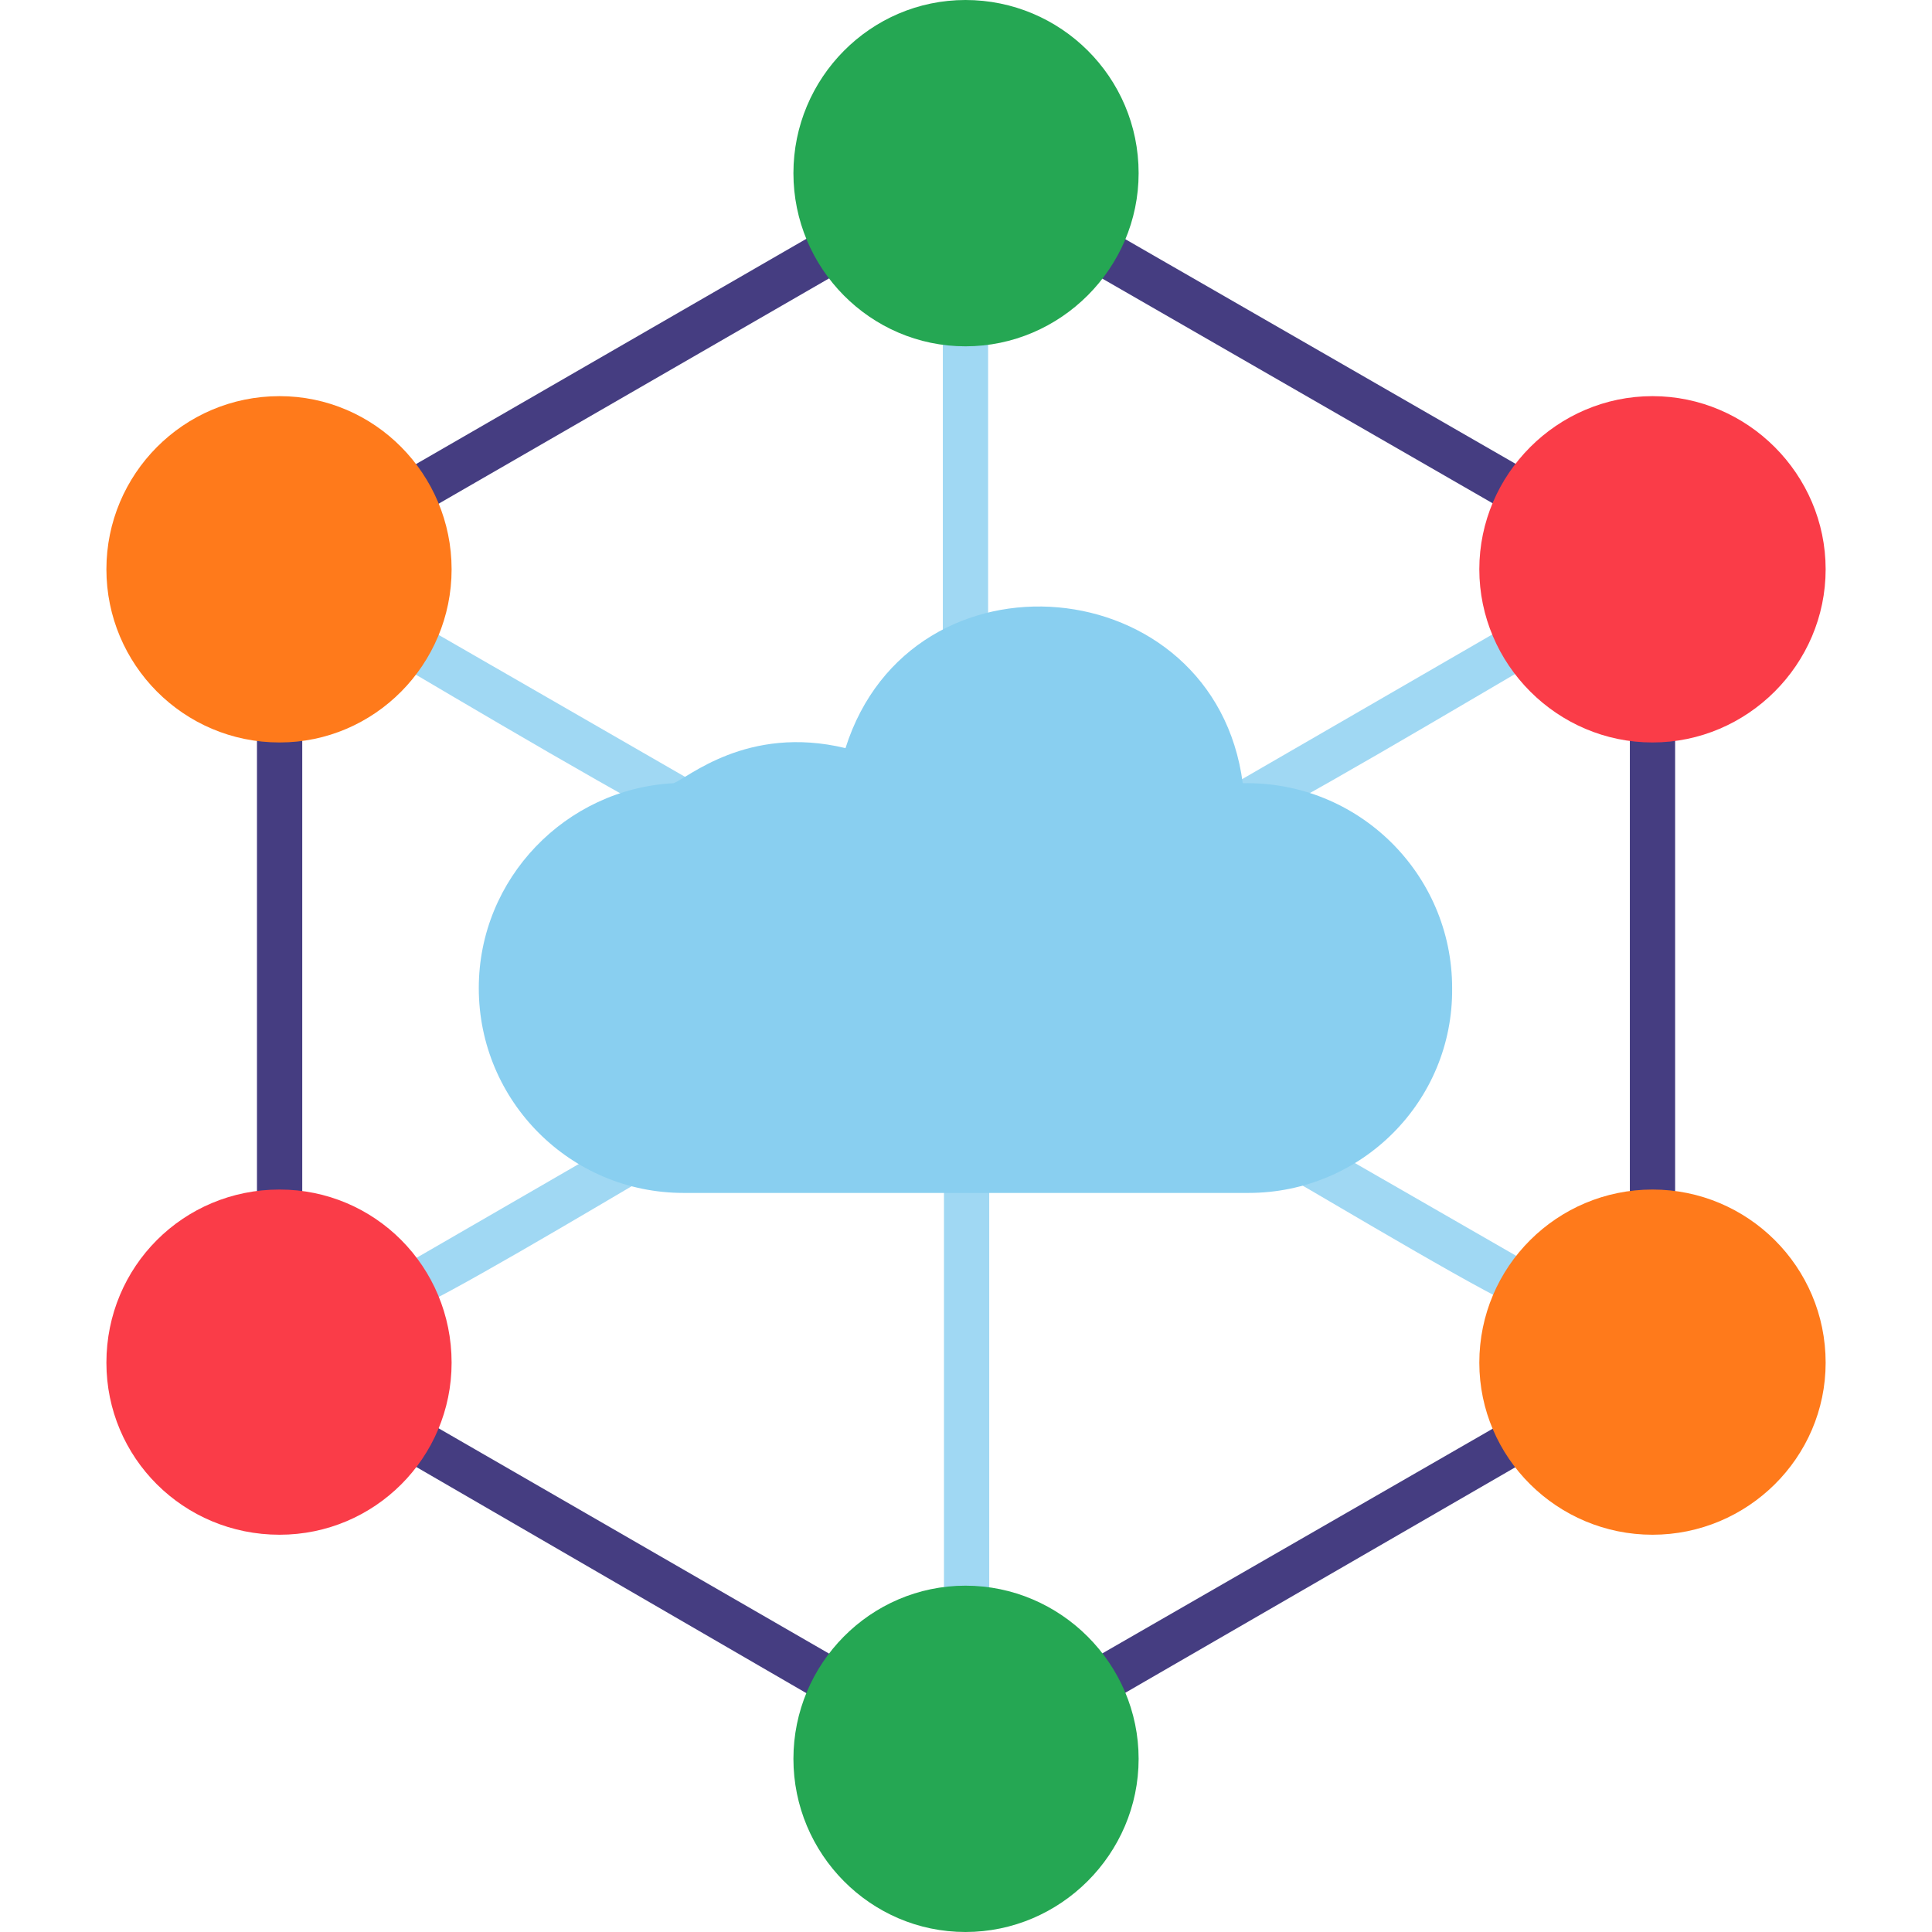
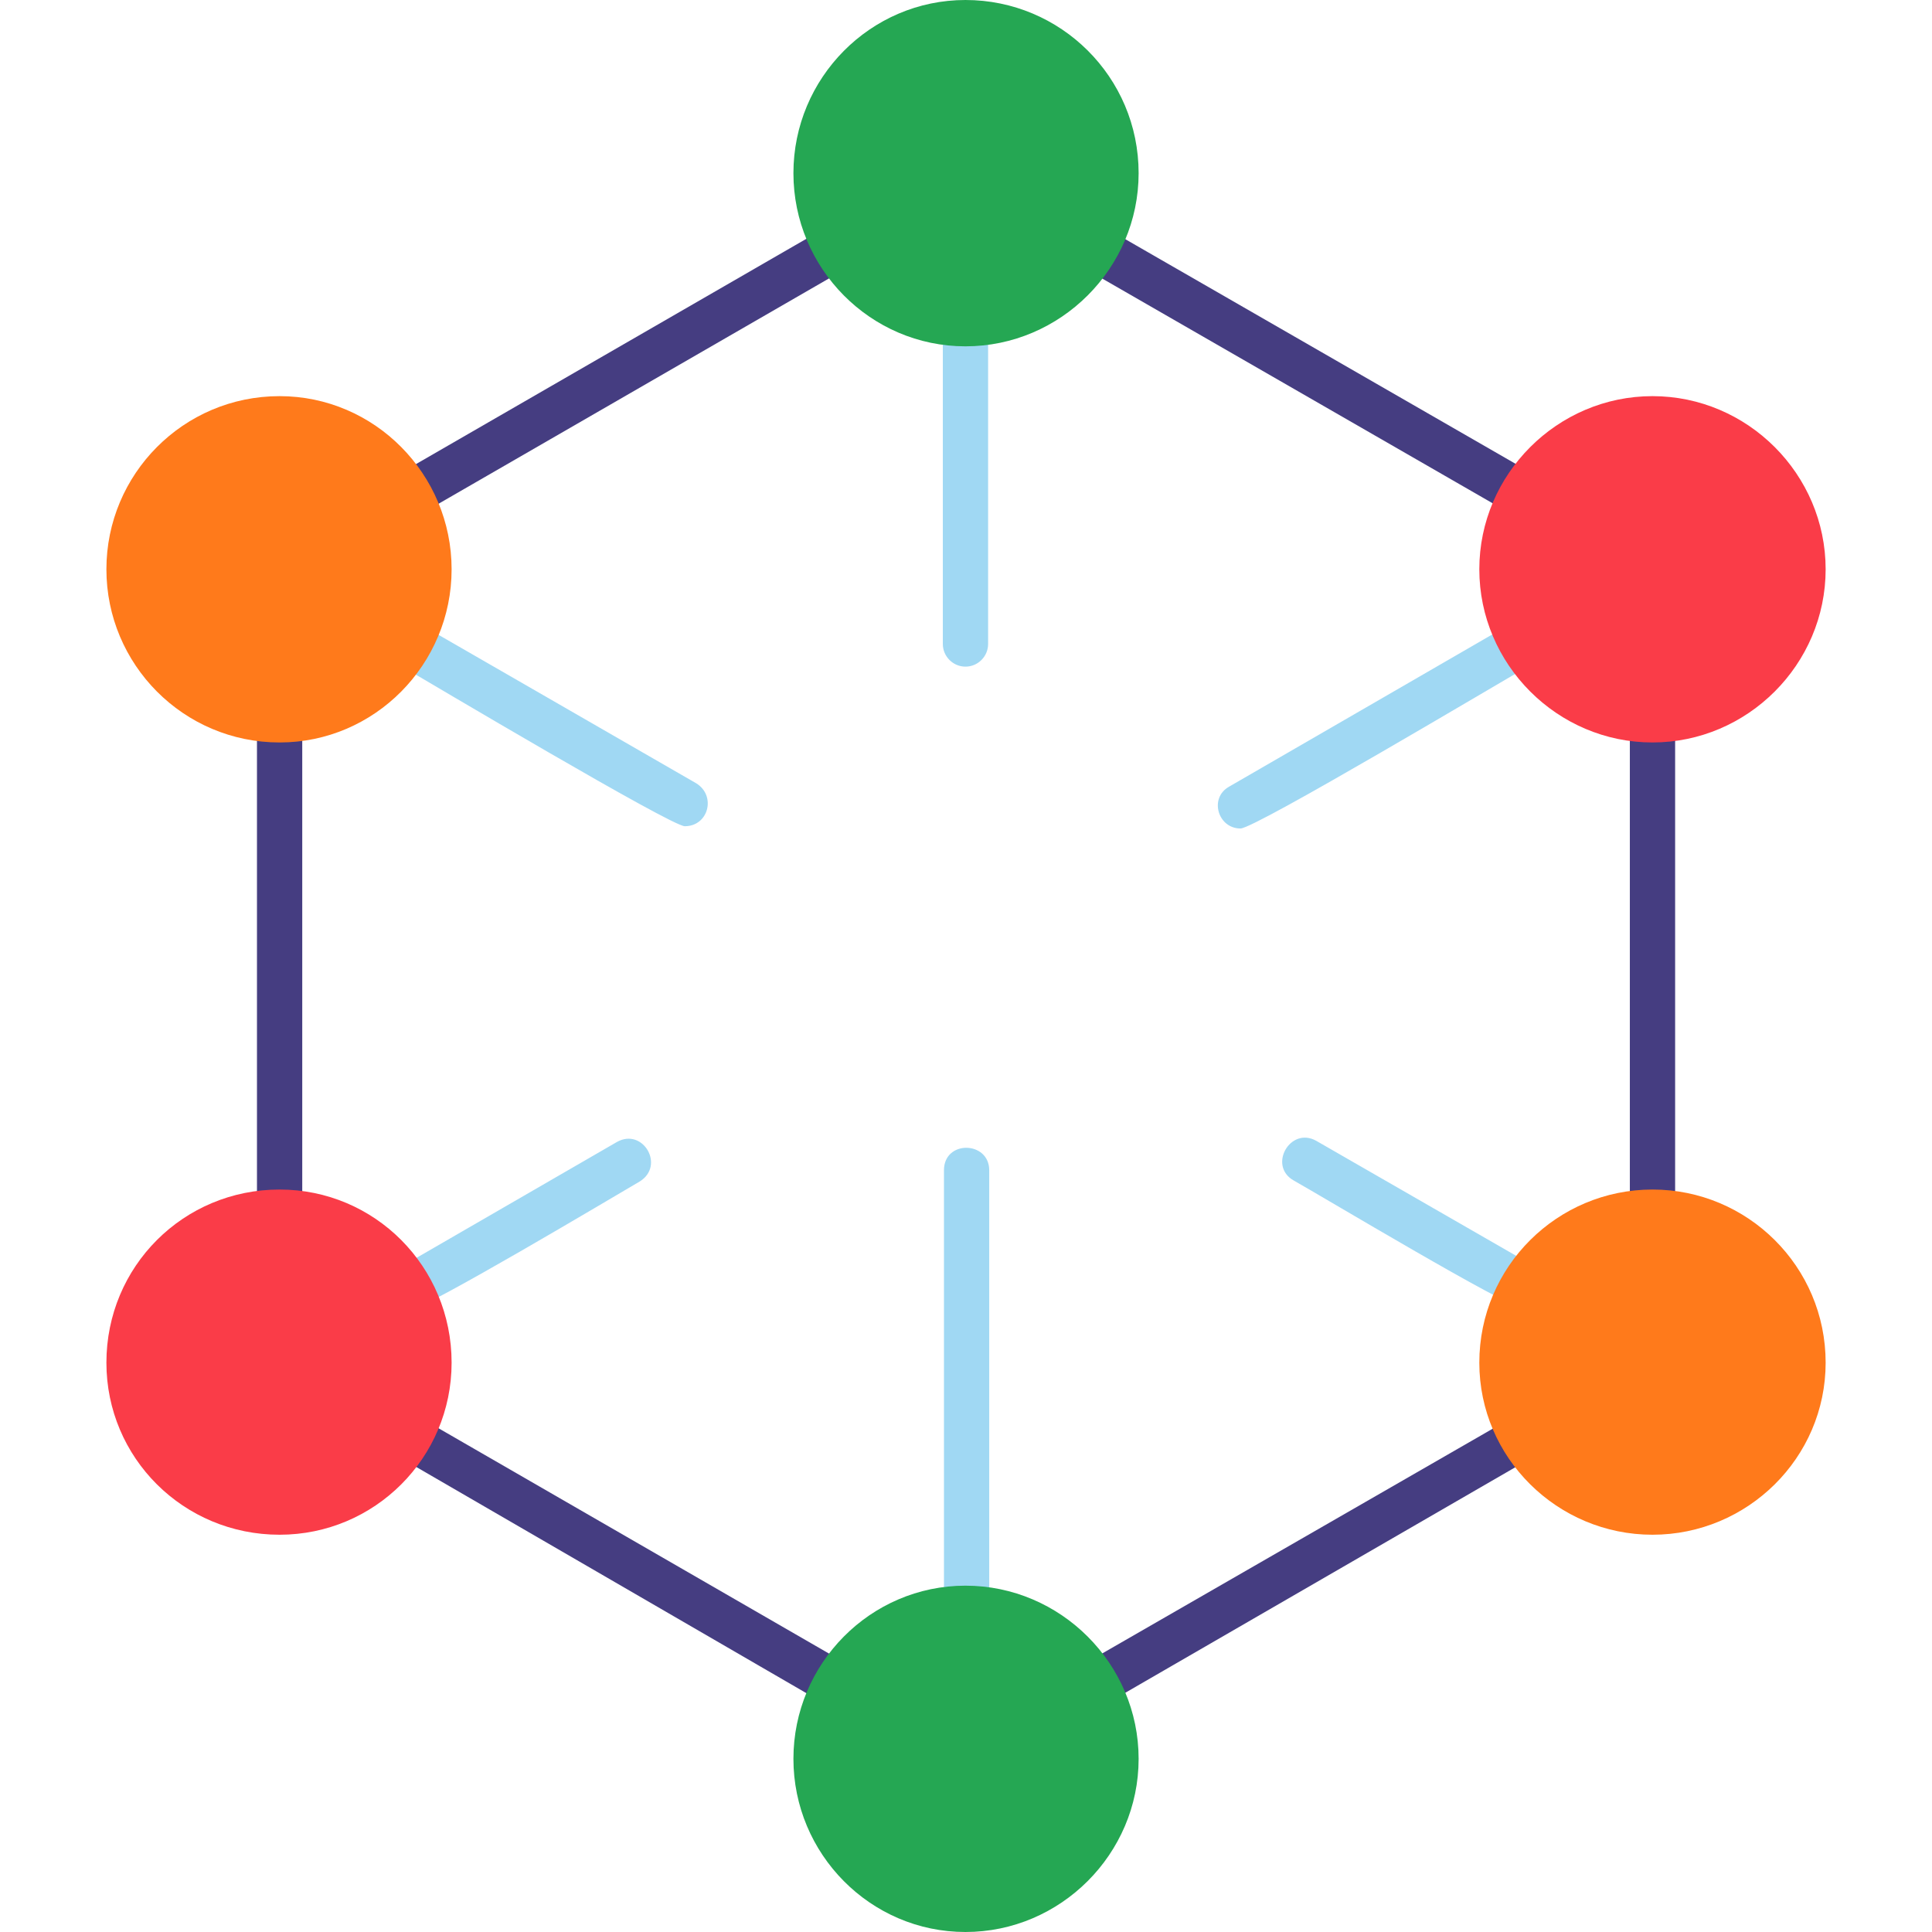
<svg xmlns="http://www.w3.org/2000/svg" width="120" height="120" viewBox="0 0 120 120" fill="none">
  <g clip-path="url(#clip0_6620_3302)">
    <path fill-rule="evenodd" clip-rule="evenodd" d="M59.967 41.406C59.194 41.406 58.561 40.773 58.561 40V20.106C58.561 18.208 61.373 18.208 61.373 20.106V40C61.373 40.773 60.74 41.406 59.967 41.406ZM77.05 51.459C75.644 51.459 75.081 49.561 76.347 48.858L93.851 38.735C95.468 37.821 96.874 40.281 95.257 41.195C93.148 42.39 77.963 51.459 77.05 51.459ZM94.624 81.266C93.71 81.266 82.111 74.306 80.354 73.322C78.737 72.408 80.143 69.948 81.76 70.861L95.327 78.665C96.522 79.368 96.03 81.266 94.624 81.266ZM60.037 101.23C59.264 101.23 58.631 100.598 58.631 99.825V72.689C58.631 70.791 61.443 70.861 61.443 72.689V99.825C61.443 100.668 60.81 101.23 60.037 101.23ZM25.521 81.336C24.044 81.336 23.552 79.438 24.818 78.735L38.315 70.932C39.932 70.018 41.338 72.408 39.721 73.392C38.034 74.376 26.364 81.336 25.521 81.336ZM42.533 51.318C41.689 51.318 26.786 42.461 24.747 41.266C23.13 40.352 24.536 37.891 26.153 38.805L43.236 48.647C44.501 49.42 44.009 51.318 42.533 51.318Z" fill="#A0D8F3" />
-     <path fill-rule="evenodd" clip-rule="evenodd" d="M77.541 74.095H42.462C35.432 74.095 29.738 68.401 29.738 61.371C29.738 54.552 35.151 48.998 41.83 48.647C42.673 48.366 46.399 44.991 52.515 46.468C56.592 33.603 75.433 35.29 77.19 48.647C84.36 48.506 90.195 54.271 90.195 61.371C90.266 68.401 84.571 74.095 77.541 74.095Z" fill="#89CFF0" />
    <path d="M53.29 104.605H66.646C66.646 104.113 66.857 103.621 67.349 103.339L93.852 88.085C94.344 87.803 94.836 87.803 95.188 88.014L101.936 76.485C101.515 76.274 101.233 75.782 101.233 75.29V44.71C101.233 44.078 101.585 43.656 102.007 43.445L95.258 31.916C94.836 32.197 94.274 32.197 93.852 31.916L67.349 16.661C66.787 16.309 66.646 15.817 66.646 15.325L53.29 15.255C53.36 15.747 53.219 16.309 52.587 16.661L26.154 31.916C25.733 32.127 25.24 32.197 24.819 31.986L17.718 43.374C18.281 43.515 18.773 43.937 18.773 44.71V75.29C18.773 75.782 18.492 76.204 18.14 76.485L25.029 87.944C25.381 87.803 25.733 87.803 26.154 88.085L52.587 103.339C53.079 103.621 53.29 104.113 53.29 104.605ZM66.787 105.097H53.219C52.868 105.94 51.954 106.222 51.181 105.8L24.748 90.475C23.694 89.912 23.905 88.717 24.608 88.155L17.718 76.626C16.805 76.907 15.961 76.204 15.961 75.29V44.71C15.961 43.796 16.523 43.374 17.226 43.304L24.467 31.705C23.834 31.142 23.834 30.018 24.748 29.455L51.181 14.2C52.024 13.708 52.797 14.13 53.149 14.763L66.787 14.833C67.138 14.13 67.912 13.708 68.755 14.2L95.258 29.455C96.102 29.947 96.172 31.002 95.609 31.635L102.499 43.304C103.272 43.234 104.045 43.726 104.045 44.71V75.29C104.045 76.134 103.272 76.837 102.428 76.696L95.609 88.366C96.102 88.928 96.172 89.983 95.258 90.475L68.755 105.8C67.982 106.222 67.068 105.87 66.787 105.097Z" fill="#453D81" />
    <path fill-rule="evenodd" clip-rule="evenodd" d="M59.967 21.511C54.062 21.511 49.281 16.661 49.281 10.756C49.281 4.851 54.062 0 59.967 0C65.872 0 70.722 4.78 70.722 10.756C70.722 16.661 65.872 21.511 59.967 21.511Z" fill="#25A753" />
    <path fill-rule="evenodd" clip-rule="evenodd" d="M102.639 46.116C96.733 46.116 91.883 41.265 91.883 35.36C91.883 29.455 96.733 24.605 102.639 24.605C108.544 24.605 113.394 29.455 113.394 35.36C113.394 41.265 108.544 46.116 102.639 46.116Z" fill="#FA3C48" />
    <path fill-rule="evenodd" clip-rule="evenodd" d="M102.639 95.325C96.733 95.325 91.883 90.545 91.883 84.639C91.883 78.664 96.733 73.884 102.639 73.884C108.544 73.884 113.394 78.664 113.394 84.639C113.394 90.545 108.544 95.325 102.639 95.325Z" fill="#FF7A1B" />
    <path fill-rule="evenodd" clip-rule="evenodd" d="M59.967 120C54.062 120 49.281 115.15 49.281 109.244C49.281 103.339 54.062 98.489 59.967 98.489C65.872 98.489 70.722 103.339 70.722 109.244C70.722 115.15 65.872 120 59.967 120Z" fill="#25A753" />
    <path fill-rule="evenodd" clip-rule="evenodd" d="M17.365 95.325C11.39 95.325 6.609 90.545 6.609 84.639C6.609 78.664 11.39 73.884 17.365 73.884C23.27 73.884 28.05 78.664 28.05 84.639C28.05 90.545 23.27 95.325 17.365 95.325Z" fill="#FA3C48" />
    <path fill-rule="evenodd" clip-rule="evenodd" d="M17.365 46.116C11.39 46.116 6.609 41.265 6.609 35.36C6.609 29.455 11.39 24.605 17.365 24.605C23.27 24.605 28.05 29.455 28.05 35.36C28.05 41.265 23.27 46.116 17.365 46.116Z" fill="#FF7A1B" />
  </g>
  <defs>
    <clipPath id="clip0_6620_3302">
      <rect width="120" height="120" fill="white" />
    </clipPath>
  </defs>
</svg>